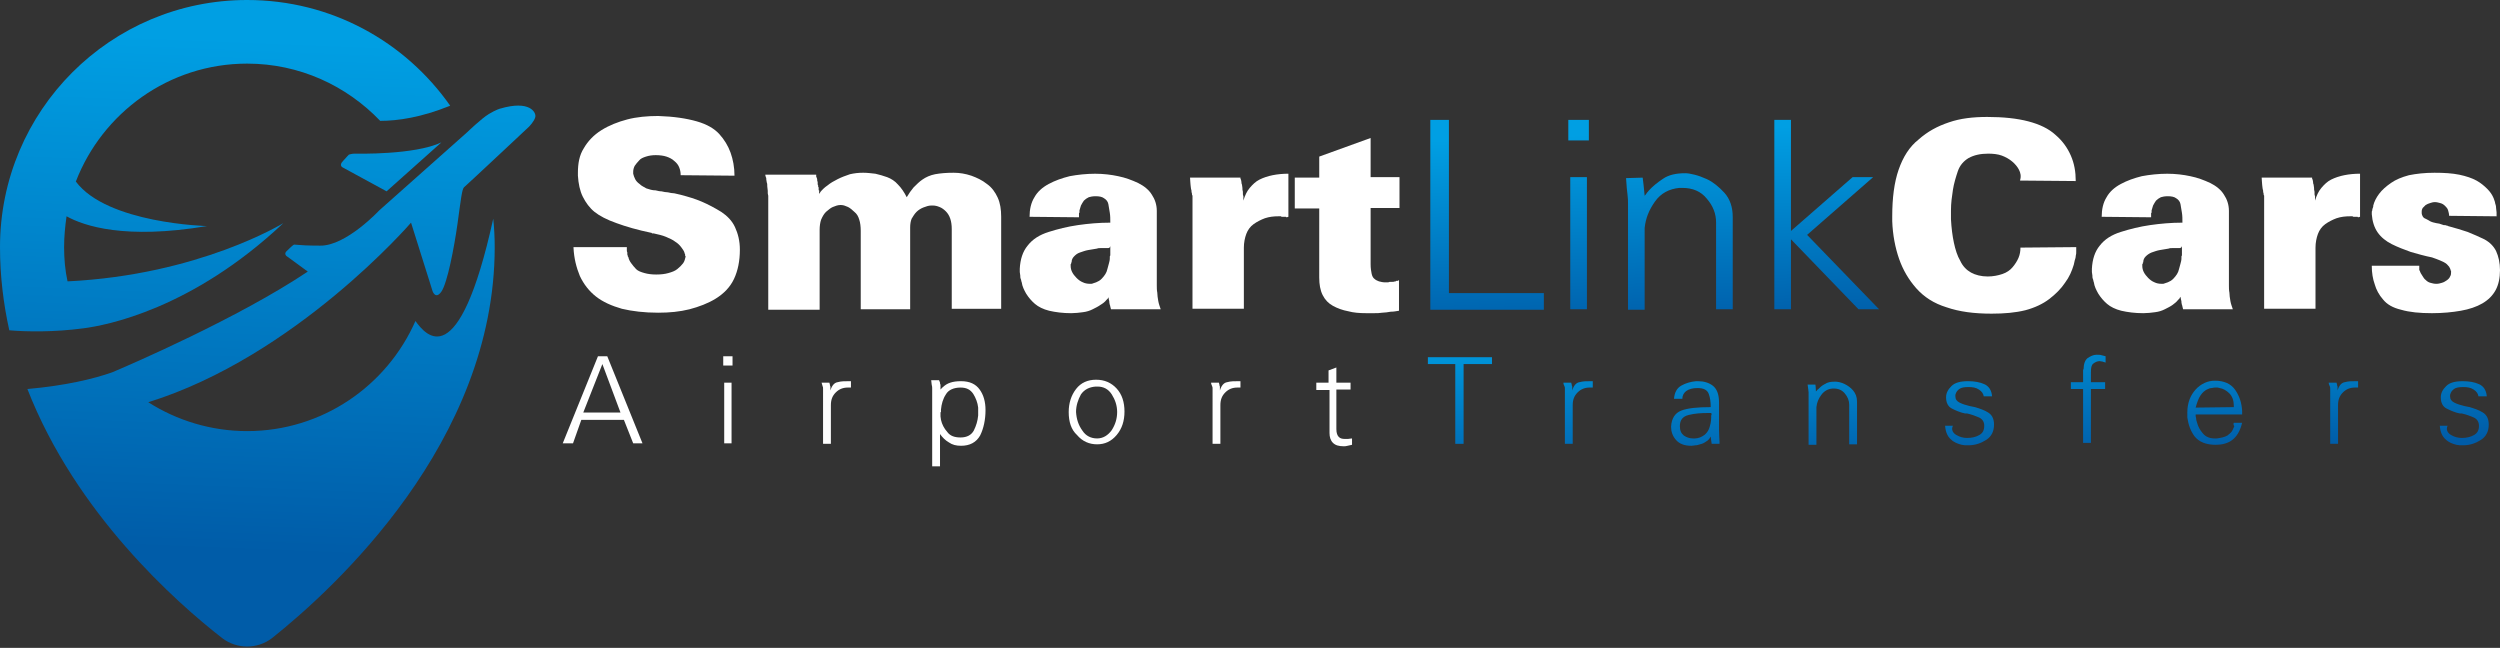
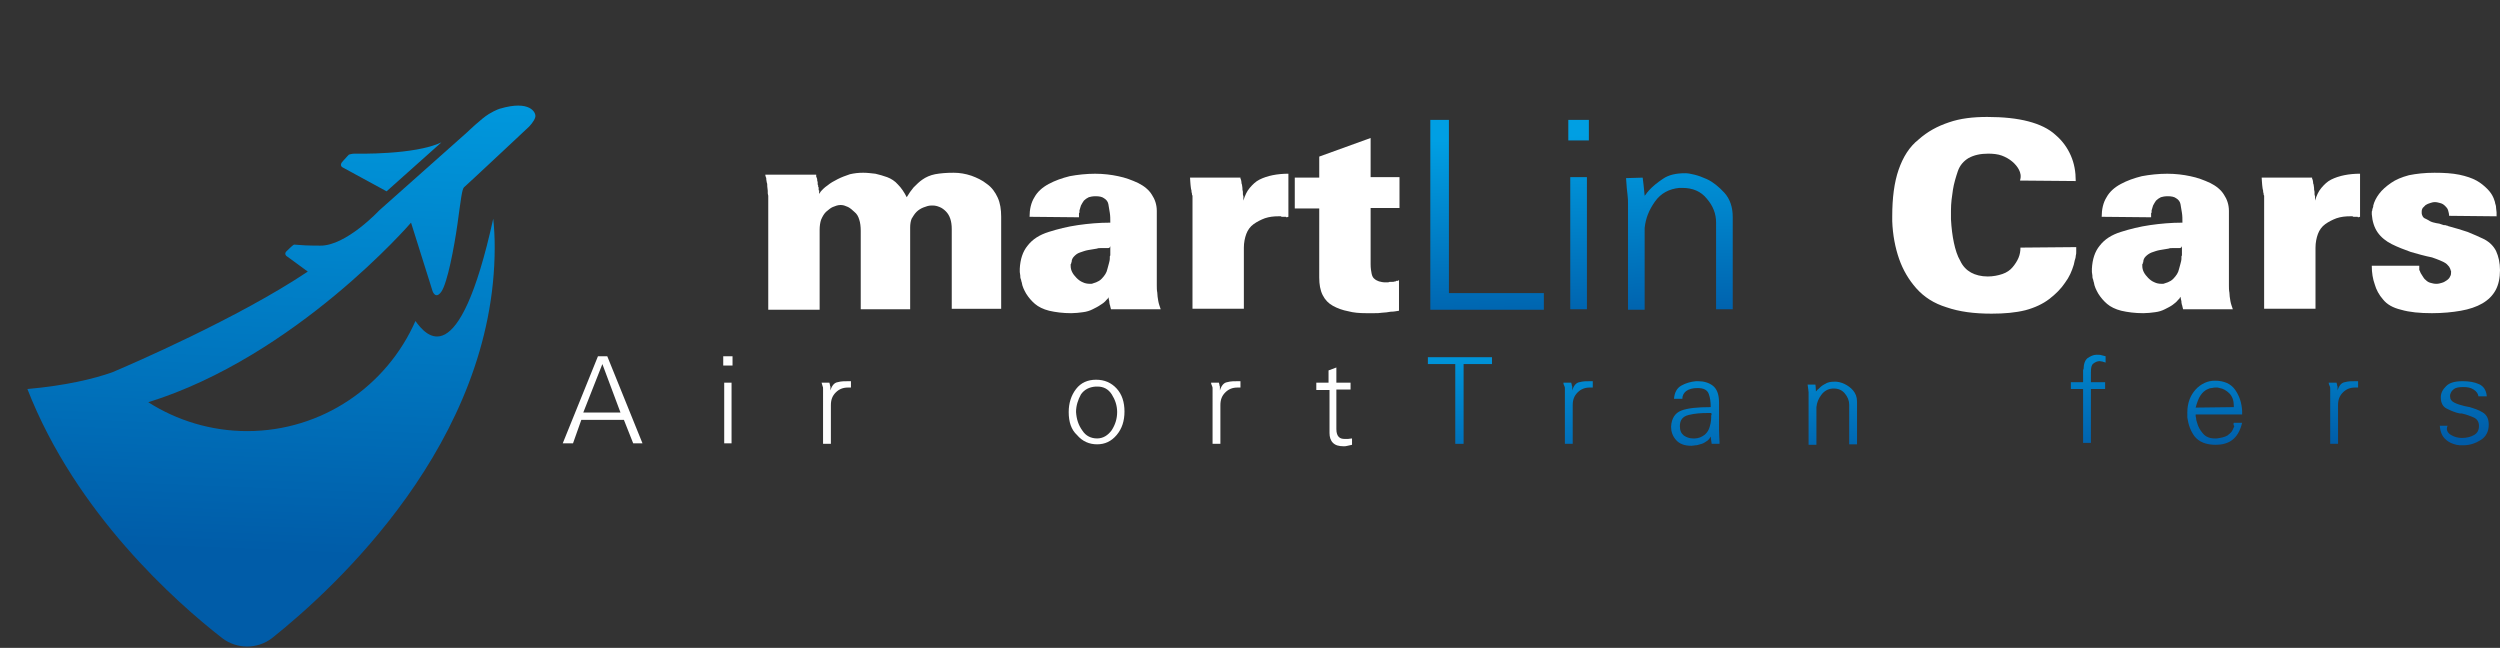
<svg xmlns="http://www.w3.org/2000/svg" version="1.1" id="Layer_1" x="0px" y="0px" viewBox="0 0 510.9 132.4" style="enable-background:new 0 0 510.9 132.4;" xml:space="preserve">
  <rect x="0" y="0" width="510.9" height="132.4" fill="#333333" stroke="none" />
  <style type="text/css">
	.st0{fill:#FFFFFF;}
	.st1{fill:url(#SVGID_1_);}
	.st2{fill:url(#SVGID_00000016069799603160931370000001136959882158292665_);}
	.st3{fill:url(#SVGID_00000070821547377120082010000006650243986804672440_);}
	.st4{fill:url(#SVGID_00000088108804434867906350000000575830907227242927_);}
	.st5{fill:url(#SVGID_00000101092460415276973210000004301177781541363899_);}
	.st6{fill:url(#SVGID_00000158739980073787627220000011096320386503803306_);}
	.st7{fill:url(#SVGID_00000109738663845998963720000008055656098036758442_);}
	.st8{fill:url(#SVGID_00000070080979448102205380000001222298686457775800_);}
	.st9{fill:url(#SVGID_00000044868789328468581670000006986116813860141503_);}
	.st10{fill:url(#SVGID_00000142143372986359426660000007447293426046536119_);}
	.st11{fill:url(#SVGID_00000070802746549578073620000012321008786595699127_);}
	.st12{fill:url(#SVGID_00000147182005968154392120000017839767251680214416_);}
	.st13{fill:url(#SVGID_00000137094962113893773020000013110260634519870338_);}
	.st14{fill:url(#SVGID_00000083079279223774983930000015638170614233098394_);}
	.st15{fill:url(#SVGID_00000005952922704784177960000005088039004011600318_);}
	.st16{fill:url(#SVGID_00000089574324005614730850000017712338169278934400_);}
</style>
  <g>
    <g>
-       <path class="st0" d="M128.1,50.6c0,0.2,0,0.3,0,0.5c0,0.2,0,0.3,0.1,0.5c0,0.1,0,0.2,0,0.2c0,0.1,0,0.2,0,0.2    c0,0.1,0.1,0.2,0.1,0.3c0,0.1,0,0.2,0.1,0.2c0.1,0.5,0.3,0.9,0.6,1.3c0.3,0.4,0.6,0.8,1,1.2c0.4,0.4,1,0.6,1.7,0.8    c0.7,0.2,1.5,0.3,2.4,0.3c1,0,1.8-0.1,2.5-0.3c0.7-0.2,1.3-0.4,1.8-0.8c0.5-0.4,0.9-0.8,1.2-1.2c0.3-0.4,0.4-0.9,0.5-1.3    c0,0,0-0.1,0-0.1c0,0,0-0.1,0-0.1c0,0-0.1,0-0.1-0.1c0,0,0-0.1,0-0.1c0,0,0-0.1,0-0.1c0,0,0-0.1,0-0.1c0,0-0.1-0.1-0.1-0.1    c0,0,0-0.1,0-0.1c-0.1-0.4-0.4-0.8-0.7-1.2c-0.3-0.4-0.7-0.8-1.2-1.1c-0.5-0.4-1.2-0.7-1.9-1c-0.7-0.3-1.6-0.5-2.5-0.7    c0,0-0.1,0-0.1,0c0,0-0.1,0-0.1,0c0,0-0.1,0-0.1,0c0,0-0.1,0-0.1-0.1c-2.9-0.6-5.3-1.3-7.2-2c-2-0.7-3.5-1.5-4.5-2.3    c-1-0.8-1.8-1.9-2.4-3.1c-0.6-1.2-0.9-2.7-1-4.3c0-0.1,0-0.1,0-0.2c0-0.1,0-0.1,0-0.1c0,0,0-0.1,0-0.1c0,0,0,0,0-0.1    c0,0,0-0.1,0-0.1c0-1.9,0.3-3.6,1.2-5c0.8-1.4,2-2.7,3.6-3.7c1.6-1,3.4-1.7,5.3-2.2c1.9-0.5,4.1-0.7,6.3-0.7    c3.2,0.1,5.8,0.5,7.9,1.1c2.1,0.6,3.6,1.5,4.6,2.6c1,1.1,1.8,2.4,2.3,3.8c0.5,1.4,0.8,3,0.8,4.7l-11-0.1c0-0.6-0.1-1.1-0.3-1.6    c-0.2-0.5-0.5-0.9-1-1.3c-0.4-0.4-1-0.7-1.6-0.9c-0.6-0.2-1.4-0.3-2.2-0.3c-0.7,0-1.4,0.1-2,0.3c-0.6,0.2-1.1,0.4-1.4,0.8    c-0.4,0.4-0.6,0.7-0.9,1.1c-0.2,0.4-0.3,0.8-0.3,1.2c0,0,0,0.1,0,0.1c0,0,0,0.1,0,0.1c0,0,0,0.1,0,0.1s0,0,0,0.1    c0.1,0.4,0.2,0.7,0.4,1.1s0.5,0.7,0.9,1c0.4,0.4,0.9,0.6,1.4,0.9c0.6,0.2,1.2,0.4,1.9,0.4c0.4,0.1,0.8,0.2,1.2,0.2    c0.4,0.1,0.9,0.2,1.3,0.2c0.4,0.1,0.9,0.2,1.3,0.2c0.4,0.1,0.9,0.2,1.3,0.3c1.5,0.4,2.9,0.8,4.3,1.4c1.4,0.6,2.7,1.3,4,2.1    c1.2,0.8,2.2,1.8,2.8,3.1c0.6,1.3,1,2.8,1,4.6c0,2.3-0.4,4.3-1.2,6c-0.8,1.7-2.1,3-3.7,4c-1.6,1-3.5,1.7-5.4,2.2    c-2,0.5-4.1,0.7-6.4,0.7c-2.8,0-5.3-0.3-7.4-0.8c-2.1-0.6-3.9-1.4-5.3-2.5c-1.4-1.1-2.5-2.5-3.3-4.2c-0.7-1.7-1.2-3.6-1.3-5.8    v-0.1H128.1z" />
      <path class="st0" d="M166.8,35.8c0,0.1,0,0.1,0,0.2c0,0.1,0,0.2,0.1,0.3c0,0.1,0.1,0.2,0.1,0.4c0,0.2,0,0.3,0.1,0.5    c0,0.1,0,0.2,0,0.3c0,0.1,0,0.3,0.1,0.4c0,0.1,0,0.1,0,0.2s0,0.1,0.1,0.2c0,0.1,0,0.1,0,0.2c0,0.1,0,0.1,0,0.2c0,0,0,0.1,0,0.1    c0,0.1,0,0.1,0.1,0.1c0,0.1,0,0.1,0,0.2c0,0,0,0.1,0,0.1c0,0.1,0,0.1,0,0.2c0,0.1,0,0.1,0,0.2l0.1-0.1l0.1-0.1v-0.1    c0.4-0.5,0.9-1,1.5-1.4c0.6-0.5,1.3-0.9,2.1-1.3c0.8-0.4,1.6-0.7,2.5-1c0.9-0.2,1.7-0.3,2.7-0.3c0.8,0,1.6,0.1,2.5,0.2    c0.8,0.2,1.6,0.4,2.4,0.7c0.8,0.3,1.6,0.8,2.2,1.5c0.7,0.7,1.3,1.6,1.8,2.6c0.4-0.7,0.9-1.4,1.4-2c0.6-0.6,1.2-1.2,1.8-1.6    c0.7-0.5,1.6-0.9,2.6-1.1c1.1-0.2,2.3-0.3,3.8-0.3c1.2,0,2.4,0.2,3.6,0.6c1.1,0.4,2.2,0.9,3.2,1.7c1,0.7,1.7,1.7,2.2,2.8    c0.5,1.1,0.7,2.4,0.7,3.9v18.8h-10.1V46.8c0-0.8-0.1-1.5-0.3-2.1c-0.2-0.6-0.5-1.1-0.9-1.5c-0.4-0.4-0.8-0.7-1.3-0.9    c-0.5-0.2-0.9-0.3-1.4-0.3c0,0-0.1,0-0.1,0c0,0,0,0-0.1,0c0,0-0.1,0-0.1,0c-0.5,0-1.1,0.2-1.6,0.4c-0.5,0.2-1,0.5-1.4,0.9    c-0.4,0.4-0.7,0.9-1,1.4c-0.2,0.5-0.3,1.1-0.3,1.8v16.7h-10.1v-16c0-0.9-0.1-1.7-0.3-2.3c-0.2-0.7-0.5-1.2-1-1.6    c-0.4-0.4-0.9-0.8-1.3-1c-0.5-0.2-0.9-0.4-1.4-0.4c0,0-0.1,0-0.1,0h-0.1c-0.5,0-1,0.2-1.5,0.4c-0.5,0.2-0.9,0.6-1.4,1    c-0.4,0.4-0.7,0.9-1,1.6c-0.2,0.6-0.3,1.3-0.3,2.1v16.3h-10.5V40.9c0-0.1,0-0.2,0-0.4c0-0.1,0-0.3,0-0.5c0-0.1-0.1-0.3-0.1-0.5    c0-0.2,0-0.3,0-0.5c0-0.3-0.1-0.6-0.1-0.9c0-0.3,0-0.6-0.1-0.8c0-0.2-0.1-0.4-0.1-0.6c0-0.2,0-0.4-0.1-0.5c0-0.1-0.1-0.3-0.1-0.4    v-0.1H166.8z" />
      <path class="st0" d="M226.9,60.1c0,0.1-0.1,0.1-0.1,0.2c0,0.1-0.1,0.1-0.1,0.2c0,0.1-0.1,0.1-0.1,0.2c-0.1,0.1-0.2,0.2-0.2,0.3    c-0.1,0.1-0.2,0.2-0.3,0.3c-0.3,0.4-0.7,0.7-1.2,1c-0.4,0.3-1,0.6-1.6,0.9c-0.6,0.3-1.2,0.5-2,0.6c-0.7,0.1-1.6,0.2-2.4,0.2    c-1.7,0-3.2-0.2-4.5-0.5c-1.2-0.3-2.2-0.8-2.9-1.4c-0.7-0.6-1.3-1.3-1.8-2.1c-0.4-0.7-0.8-1.5-0.9-2.3c-0.1-0.2-0.1-0.5-0.2-0.7    c-0.1-0.2-0.1-0.5-0.1-0.7c0-0.2-0.1-0.5-0.1-0.7c0-0.2,0-0.5,0-0.7c0.1-1.9,0.6-3.5,1.6-4.7c1-1.3,2.4-2.2,4.3-2.8    c1.9-0.6,3.9-1.1,6-1.4c2.1-0.3,4.3-0.5,6.6-0.5c0-0.7,0-1.4-0.1-2c-0.1-0.6-0.2-1.2-0.3-1.8c-0.1-0.5-0.4-0.9-0.9-1.2    c-0.4-0.3-1-0.4-1.7-0.4c-0.6,0-1.1,0.1-1.4,0.2c-0.4,0.2-0.7,0.4-1,0.7c-0.2,0.3-0.4,0.6-0.6,1c-0.1,0.3-0.2,0.7-0.3,1    c0,0,0,0.1,0,0.2c0,0.1,0,0.1,0,0.2c0,0.1-0.1,0.1-0.1,0.2c0,0.1,0,0.1,0,0.2c0,0.1,0,0.2,0,0.3c0,0.1,0,0.2,0,0.3l-10.1-0.1    c0-1.5,0.3-2.9,1-4c0.6-1.1,1.6-2,2.9-2.7c1.3-0.7,2.7-1.2,4.3-1.6c1.6-0.3,3.4-0.5,5.2-0.5c1.7,0,3.3,0.2,4.7,0.5    c1.5,0.3,2.8,0.8,4.1,1.4c1.2,0.6,2.2,1.4,2.8,2.4c0.6,0.9,1,2,1,3.3v13.8c0,0.5,0,0.9,0,1.4c0,0.5,0,1,0.1,1.5    c0,0.5,0.1,1.1,0.2,1.7c0.1,0.6,0.3,1.1,0.5,1.7h-10.1c0,0-0.1,0-0.1-0.1c0,0,0-0.1,0-0.1c0-0.1-0.1-0.2-0.1-0.3    c0-0.1,0-0.2-0.1-0.4c0-0.1-0.1-0.3-0.1-0.5c0-0.2,0-0.3-0.1-0.6c0-0.2-0.1-0.4-0.1-0.7c0-0.2,0-0.5,0-0.7v-0.1    C227,59.9,226.9,60,226.9,60.1z M226.3,50.7c-0.2,0-0.5,0-0.7,0c-0.2,0-0.5,0-0.7,0c-0.2,0-0.5,0-0.7,0.1    c-0.6,0.1-1.2,0.2-1.8,0.3c-0.6,0.1-1.1,0.3-1.7,0.5s-0.9,0.5-1.2,0.8c-0.3,0.3-0.5,0.7-0.5,1.1c0,0,0,0.1,0,0.1    c0,0-0.1,0.1-0.1,0.1c0,0,0,0.1,0,0.1c0,0,0,0,0,0.1c0,0-0.1,0.1-0.1,0.1c0,0,0,0.1,0,0.1c0,0,0,0.1,0,0.1s0,0,0,0.1    c0,0.5,0.1,0.9,0.3,1.3c0.2,0.4,0.5,0.8,0.9,1.2c0.4,0.4,0.8,0.7,1.3,0.9c0.4,0.2,0.9,0.3,1.4,0.3c0.1,0,0.2,0,0.3,0    s0.2,0,0.4-0.1c0.1,0,0.2-0.1,0.3-0.1c0.1,0,0.2-0.1,0.3-0.1c0.2-0.1,0.4-0.2,0.6-0.3c0.2-0.1,0.4-0.3,0.6-0.5    c0.3-0.3,0.5-0.6,0.7-0.9c0.2-0.3,0.3-0.6,0.4-1c0.1-0.4,0.2-0.7,0.3-1.1c0.1-0.4,0.2-0.7,0.2-1.1c0-0.1,0-0.2,0-0.3    c0-0.1,0-0.2,0.1-0.3c0-0.1,0-0.2,0-0.3c0-0.1,0-0.2,0-0.3c0-0.2,0-0.4,0-0.6c0-0.2,0-0.4,0-0.6v-0.1    C226.8,50.7,226.6,50.7,226.3,50.7z" />
      <path class="st0" d="M253.5,36.2c0,0.1,0,0.1,0,0.2c0,0.1,0,0.2,0.1,0.3c0,0.1,0.1,0.3,0.1,0.5c0,0.2,0,0.3,0.1,0.5    c0,0.2,0.1,0.4,0.1,0.7c0,0.2,0,0.5,0.1,0.8c0,0.1,0,0.3,0,0.4s0,0.3,0.1,0.5c0,0.1,0,0.3,0,0.4c0,0.1,0,0.3,0,0.5    c0.3-1,0.7-1.9,1.3-2.6c0.6-0.7,1.2-1.3,2-1.7c0.8-0.4,1.7-0.7,2.7-0.9c1-0.2,2.1-0.3,3.2-0.3v8.8c-0.1,0-0.2,0.1-0.3,0.1    c-0.1,0-0.2,0-0.2-0.1c-0.1,0-0.2,0-0.3,0c-0.1,0-0.2,0-0.2,0c-0.1,0-0.2,0-0.3,0c-0.1,0-0.2,0-0.2-0.1c-0.1,0-0.2,0-0.3,0    c-0.1,0-0.2,0-0.2,0c-1,0-1.9,0.1-2.8,0.4c-0.8,0.3-1.6,0.7-2.3,1.2c-0.7,0.5-1.2,1.2-1.5,2c-0.3,0.8-0.5,1.8-0.5,2.8v12.5h-10.5    V42.6c0-0.5,0-0.9,0-1.2s0-0.6,0-0.9c0-0.1,0-0.2,0-0.3c0-0.1,0-0.2,0-0.2c0-0.1-0.1-0.1-0.1-0.2c0-0.1,0-0.1,0-0.2    c0-0.1-0.1-0.2-0.1-0.4c0-0.2,0-0.3-0.1-0.6c0-0.2-0.1-0.5-0.1-0.8c0-0.4-0.1-0.8-0.1-1.4v-0.1H253.5z" />
      <path class="st0" d="M280.1,28.2v8h5.9v6.3h-5.9V54c0,0.8,0.1,1.4,0.2,1.9c0.1,0.5,0.3,0.9,0.6,1.1c0.2,0.2,0.6,0.4,0.9,0.5    c0.4,0.1,0.8,0.2,1.2,0.2c0.2,0,0.3,0,0.5,0c0.2,0,0.3,0,0.5-0.1c0.2,0,0.4,0,0.5,0c0.2,0,0.4,0,0.6-0.1c0,0,0.1,0,0.1,0    c0,0,0.1,0,0.1-0.1c0,0,0.1,0,0.1,0c0,0,0.1,0,0.1,0c0,0,0.1,0,0.1,0c0,0,0.1,0,0.1-0.1c0,0,0.1,0,0.1,0c0,0,0.1,0,0.1,0v6.2    c-0.6,0.1-1.1,0.2-1.7,0.2c-0.6,0.1-1.2,0.2-1.7,0.2c-0.6,0.1-1.1,0.1-1.7,0.1c-0.6,0-1.1,0-1.6,0c-1.4,0-2.6-0.1-3.7-0.4    c-1.1-0.2-2.2-0.6-3.1-1.1c-0.9-0.5-1.6-1.2-2.1-2.2c-0.5-1-0.7-2.2-0.7-3.6V42.6h-5v-6.3h5V32L280.1,28.2z" />
      <linearGradient id="SVGID_1_" gradientUnits="userSpaceOnUse" x1="302.562" y1="28.342" x2="304.163" y2="69.171">
        <stop offset="0" style="stop-color:#009FE3" />
        <stop offset="1" style="stop-color:#005CA8" />
      </linearGradient>
      <path class="st1" d="M296.1,24.5v35.4h19.4v3.4h-23.2V24.5H296.1z" />
      <linearGradient id="SVGID_00000100356540766453138820000004501595032282836131_" gradientUnits="userSpaceOnUse" x1="322.186" y1="27.573" x2="323.787" y2="68.401">
        <stop offset="0" style="stop-color:#009FE3" />
        <stop offset="1" style="stop-color:#005CA8" />
      </linearGradient>
      <path style="fill:url(#SVGID_00000100356540766453138820000004501595032282836131_);" d="M324.7,24.5v4.2h-4.2v-4.2H324.7z     M324.3,36.2v27h-3.4v-27H324.3z" />
      <linearGradient id="SVGID_00000098199984434462420190000017490039630770653071_" gradientUnits="userSpaceOnUse" x1="342.362" y1="26.781" x2="343.963" y2="67.61">
        <stop offset="0" style="stop-color:#009FE3" />
        <stop offset="1" style="stop-color:#005CA8" />
      </linearGradient>
      <path style="fill:url(#SVGID_00000098199984434462420190000017490039630770653071_);" d="M336.1,40c0.1-0.1,0.3-0.3,0.4-0.5    c0.1-0.2,0.3-0.3,0.4-0.5c0.8-0.9,1.8-1.7,3-2.5c1.2-0.8,2.7-1.1,4.5-1.1c0.5,0,1.1,0.1,1.9,0.3c0.8,0.2,1.6,0.5,2.5,0.9    c1.3,0.6,2.5,1.6,3.6,2.8c1.1,1.2,1.7,2.9,1.7,4.9v18.9h-3.4V45.5c0-1.8-0.6-3.4-1.9-4.9c-1.2-1.5-2.9-2.2-5-2.2    c-0.1,0-0.2,0-0.3,0c-0.1,0-0.2,0-0.3,0c-2.1,0.2-3.8,1.1-5,2.8c-1.2,1.7-1.9,3.4-2.1,5.4c0,0.2,0,0.4,0,0.6c0,0.2,0,0.4,0,0.6    v15.5h-3.4V42.6c0-0.2,0-0.3,0-0.5s0-0.3,0-0.5c0-0.5,0-1.1-0.1-1.8c-0.1-0.7-0.2-1.8-0.3-3.4l3.4-0.1    C335.8,37.3,336,38.6,336.1,40L336.1,40z" />
      <linearGradient id="SVGID_00000183937894248541994470000010060989127200010653_" gradientUnits="userSpaceOnUse" x1="371.841" y1="25.625" x2="373.442" y2="66.454">
        <stop offset="0" style="stop-color:#009FE3" />
        <stop offset="1" style="stop-color:#005CA8" />
      </linearGradient>
-       <path style="fill:url(#SVGID_00000183937894248541994470000010060989127200010653_);" d="M366,24.5v22.7l12.6-11h4.2l-13.5,11.8    L384,63.2h-4.2L366,48.9v14.3h-3.4V24.5H366z" />
      <path class="st0" d="M412.6,34.7c-0.3-0.6-0.8-1.2-1.4-1.7c-0.6-0.5-1.3-0.9-2.1-1.2c-0.8-0.3-1.8-0.4-2.8-0.4    c-1.6,0-2.9,0.3-4,0.9c-1,0.6-1.8,1.5-2.2,2.7s-0.8,2.5-1,3.8c-0.2,1.3-0.4,2.7-0.4,4.2c0,0.1,0,0.1,0,0.2c0,0.1,0,0.1,0,0.2    c0,0.1,0,0.2,0,0.3c0,0.1,0,0.1,0,0.2c0,0.1,0,0.1,0,0.2c0,0.1,0,0.1,0,0.2c0,0.1,0,0.2,0,0.3c0,0.1,0,0.1,0,0.2    c0.1,1.8,0.3,3.4,0.6,4.8s0.7,2.7,1.3,3.7c0.5,1.1,1.3,1.9,2.2,2.4c0.9,0.5,2.1,0.8,3.4,0.8c1.1,0,2.1-0.2,3-0.5    c0.9-0.3,1.6-0.8,2.1-1.4c0.5-0.6,0.9-1.2,1.2-1.9c0.3-0.7,0.4-1.4,0.4-2.1l11.4-0.1c0,0.3,0,0.6,0,0.9c0,0.3,0,0.6-0.1,0.9    c0,0.3-0.1,0.6-0.2,0.9c-0.1,0.3-0.1,0.6-0.2,0.9c-0.4,1.3-0.9,2.5-1.8,3.7c-0.8,1.2-1.9,2.3-3.2,3.3c-1.3,1-3,1.8-4.9,2.3    c-2,0.5-4.3,0.7-6.9,0.7c-3.6,0-6.6-0.4-9.2-1.3c-2.6-0.8-4.6-2.1-6.2-3.9c-1.5-1.7-2.7-3.7-3.5-6c-0.8-2.3-1.3-4.9-1.4-7.7    c0-0.1,0-0.2,0-0.2c0-0.1,0-0.2,0-0.3c0-0.1,0-0.2,0-0.3c0-0.1,0-0.2,0-0.2c0-3.7,0.4-6.9,1.3-9.5c0.9-2.6,2.2-4.7,4.1-6.2    c1.8-1.6,3.8-2.7,6.2-3.5c2.3-0.8,4.9-1.1,7.8-1.1c3.3,0,6.1,0.3,8.4,0.9c2.3,0.6,4.2,1.5,5.6,2.8c1.4,1.2,2.4,2.6,3.1,4.2    c0.7,1.6,1,3.3,1,5.2l-11.4-0.1C413.1,36,412.9,35.3,412.6,34.7z" />
      <path class="st0" d="M445.9,60.1c0,0.1-0.1,0.1-0.1,0.2c0,0.1-0.1,0.1-0.1,0.2c0,0.1-0.1,0.1-0.1,0.2c-0.1,0.1-0.2,0.2-0.2,0.3    c-0.1,0.1-0.2,0.2-0.3,0.3c-0.3,0.4-0.7,0.7-1.1,1c-0.4,0.3-1,0.6-1.6,0.9c-0.6,0.3-1.2,0.5-2,0.6c-0.7,0.1-1.6,0.2-2.4,0.2    c-1.7,0-3.2-0.2-4.5-0.5c-1.2-0.3-2.2-0.8-2.9-1.4c-0.7-0.6-1.3-1.3-1.8-2.1c-0.4-0.7-0.8-1.5-0.9-2.3c-0.1-0.2-0.1-0.5-0.2-0.7    c-0.1-0.2-0.1-0.5-0.1-0.7c0-0.2-0.1-0.5-0.1-0.7c0-0.2,0-0.5,0-0.7c0.1-1.9,0.6-3.5,1.6-4.7c1-1.3,2.4-2.2,4.3-2.8    c1.9-0.6,3.9-1.1,6-1.4c2.1-0.3,4.3-0.5,6.6-0.5c0-0.7,0-1.4-0.1-2c-0.1-0.6-0.2-1.2-0.3-1.8c-0.1-0.5-0.4-0.9-0.9-1.2    c-0.4-0.3-1-0.4-1.7-0.4c-0.6,0-1.1,0.1-1.4,0.2c-0.4,0.2-0.7,0.4-1,0.7c-0.2,0.3-0.4,0.6-0.6,1c-0.1,0.3-0.2,0.7-0.3,1    c0,0,0,0.1,0,0.2c0,0.1,0,0.1,0,0.2c0,0.1-0.1,0.1-0.1,0.2c0,0.1,0,0.1,0,0.2c0,0.1,0,0.2,0,0.3c0,0.1,0,0.2,0,0.3l-10.1-0.1    c0-1.5,0.3-2.9,1-4c0.6-1.1,1.6-2,2.9-2.7c1.3-0.7,2.7-1.2,4.3-1.6c1.6-0.3,3.4-0.5,5.2-0.5c1.7,0,3.3,0.2,4.7,0.5    c1.5,0.3,2.8,0.8,4.1,1.4c1.2,0.6,2.2,1.4,2.8,2.4c0.6,0.9,1,2,1,3.3v13.8c0,0.5,0,0.9,0,1.4c0,0.5,0,1,0.1,1.5    c0,0.5,0.1,1.1,0.2,1.7c0.1,0.6,0.3,1.1,0.5,1.7h-10.1c0,0-0.1,0-0.1-0.1c0,0,0-0.1,0-0.1c0-0.1-0.1-0.2-0.1-0.3    c0-0.1,0-0.2-0.1-0.4c0-0.1-0.1-0.3-0.1-0.5c0-0.2,0-0.3-0.1-0.6c0-0.2-0.1-0.4-0.1-0.7c0-0.2,0-0.5,0-0.7v-0.1    C445.9,59.9,445.9,60,445.9,60.1z M445.3,50.7c-0.2,0-0.5,0-0.7,0c-0.2,0-0.5,0-0.7,0c-0.2,0-0.5,0-0.7,0.1    c-0.6,0.1-1.2,0.2-1.8,0.3c-0.6,0.1-1.1,0.3-1.7,0.5c-0.5,0.2-0.9,0.5-1.2,0.8c-0.3,0.3-0.5,0.7-0.5,1.1c0,0,0,0.1,0,0.1    c0,0-0.1,0.1-0.1,0.1c0,0,0,0.1,0,0.1c0,0,0,0,0,0.1c0,0-0.1,0.1-0.1,0.1c0,0,0,0.1,0,0.1c0,0,0,0.1,0,0.1s0,0,0,0.1    c0,0.5,0.1,0.9,0.3,1.3c0.2,0.4,0.5,0.8,0.9,1.2c0.4,0.4,0.8,0.7,1.3,0.9c0.4,0.2,0.9,0.3,1.4,0.3c0.1,0,0.2,0,0.3,0    c0.1,0,0.2,0,0.4-0.1c0.1,0,0.2-0.1,0.3-0.1c0.1,0,0.2-0.1,0.3-0.1c0.2-0.1,0.4-0.2,0.6-0.3c0.2-0.1,0.4-0.3,0.6-0.5    c0.3-0.3,0.5-0.6,0.7-0.9c0.2-0.3,0.3-0.6,0.4-1c0.1-0.4,0.2-0.7,0.3-1.1c0.1-0.4,0.2-0.7,0.2-1.1c0-0.1,0-0.2,0-0.3    c0-0.1,0-0.2,0.1-0.3c0-0.1,0-0.2,0-0.3c0-0.1,0-0.2,0-0.3c0-0.2,0-0.4,0-0.6c0-0.2,0-0.4,0-0.6v-0.1    C445.8,50.7,445.5,50.7,445.3,50.7z" />
      <path class="st0" d="M472.5,36.2c0,0.1,0,0.1,0,0.2c0,0.1,0,0.2,0.1,0.3c0,0.1,0.1,0.3,0.1,0.5c0,0.2,0,0.3,0.1,0.5    c0,0.2,0.1,0.4,0.1,0.7c0,0.2,0,0.5,0.1,0.8c0,0.1,0,0.3,0,0.4s0,0.3,0.1,0.5c0,0.1,0,0.3,0,0.4c0,0.1,0,0.3,0,0.5    c0.3-1,0.7-1.9,1.3-2.6c0.6-0.7,1.2-1.3,2-1.7c0.8-0.4,1.7-0.7,2.7-0.9c1-0.2,2.1-0.3,3.2-0.3v8.8c-0.1,0-0.2,0.1-0.3,0.1    c-0.1,0-0.2,0-0.2-0.1c-0.1,0-0.2,0-0.3,0c-0.1,0-0.2,0-0.2,0c-0.1,0-0.2,0-0.3,0c-0.1,0-0.2,0-0.2-0.1c-0.1,0-0.2,0-0.3,0    c-0.1,0-0.2,0-0.2,0c-1,0-1.9,0.1-2.8,0.4c-0.8,0.3-1.6,0.7-2.3,1.2c-0.7,0.5-1.2,1.2-1.5,2c-0.3,0.8-0.5,1.8-0.5,2.8v12.5h-10.5    V42.6c0-0.5,0-0.9,0-1.2s0-0.6,0-0.9c0-0.1,0-0.2,0-0.3c0-0.1,0-0.2,0-0.2c0-0.1-0.1-0.1-0.1-0.2c0-0.1,0-0.1,0-0.2    c0-0.1-0.1-0.2-0.1-0.4c0-0.2,0-0.3-0.1-0.6c0-0.2-0.1-0.5-0.1-0.8c0-0.4-0.1-0.8-0.1-1.4v-0.1H472.5z" />
      <path class="st0" d="M494.4,54.4c0,0.1,0,0.3,0,0.3c0,0.1,0,0.2,0,0.2c0,0.1,0,0.2,0,0.2c0,0.1,0,0.2,0.1,0.2    c0.1,0.4,0.3,0.7,0.5,1c0.2,0.3,0.4,0.7,0.7,0.9c0.3,0.3,0.6,0.5,1,0.6c0.4,0.1,0.7,0.2,1.2,0.2c0.4,0,0.8-0.1,1.1-0.2    c0.4-0.1,0.7-0.3,1-0.5c0.3-0.2,0.6-0.5,0.7-0.8c0.2-0.3,0.2-0.6,0.2-0.9c0,0,0-0.1,0-0.1c0,0,0-0.1,0-0.1c0,0,0-0.1,0-0.1    c0,0-0.1,0-0.1,0s0,0,0-0.1c0-0.2-0.2-0.5-0.3-0.7c-0.2-0.2-0.4-0.5-0.7-0.7c-0.3-0.2-0.7-0.4-1.2-0.6c-0.5-0.2-1-0.4-1.6-0.6    c-1.5-0.3-2.9-0.7-4.3-1.1c-1.4-0.5-2.7-1-3.9-1.6c-1.2-0.6-2.2-1.4-2.9-2.4c-0.7-1-1.1-2.3-1.2-3.7c0-0.1,0-0.3,0-0.4    c0-0.1,0-0.3,0.1-0.4c0-0.2,0-0.3,0.1-0.5c0.1-0.2,0.1-0.3,0.1-0.5c0.2-0.8,0.6-1.6,1.2-2.4c0.6-0.8,1.4-1.5,2.4-2.2    c1-0.7,2.2-1.2,3.7-1.6c1.5-0.3,3.2-0.5,5.2-0.5c2,0,3.6,0.1,5.1,0.4c1.4,0.3,2.6,0.7,3.5,1.2c0.9,0.5,1.6,1.1,2.2,1.7    c0.6,0.6,1,1.2,1.3,1.9c0.1,0.4,0.3,0.7,0.3,1c0.1,0.3,0.2,0.6,0.2,1c0,0.3,0.1,0.6,0.1,0.9c0,0.3,0,0.5,0,0.8l-9.7-0.1    c0-0.4-0.1-0.7-0.2-1.1c-0.1-0.4-0.4-0.7-0.6-0.9c-0.3-0.3-0.6-0.5-1-0.6c-0.4-0.1-0.7-0.2-1.1-0.2c-0.4,0-0.7,0.1-1,0.2    c-0.3,0.1-0.6,0.2-0.9,0.4c-0.2,0.2-0.4,0.4-0.6,0.6c-0.1,0.2-0.2,0.4-0.2,0.7c0,0,0,0.1,0,0.1c0,0,0,0,0,0.1c0,0,0,0.1,0,0.2    c0,0.2,0.1,0.4,0.2,0.6c0.1,0.2,0.3,0.4,0.6,0.5c0.2,0.1,0.6,0.3,0.9,0.5c0.4,0.2,0.8,0.3,1.3,0.4c0.2,0,0.4,0.1,0.6,0.1    c0.2,0.1,0.4,0.1,0.6,0.2c0.1,0,0.2,0.1,0.3,0.1c0.1,0,0.2,0,0.3,0c0.1,0,0.2,0.1,0.3,0.1c0.1,0,0.2,0,0.3,0.1    c1.5,0.4,2.8,0.8,4,1.2c1.2,0.5,2.4,1,3.4,1.5c1.1,0.6,1.9,1.4,2.4,2.4c0.5,1.1,0.8,2.4,0.8,3.9c0,1.6-0.3,3-0.9,4.1    c-0.6,1.1-1.5,2-2.7,2.7c-1.2,0.7-2.7,1.2-4.4,1.5c-1.7,0.3-3.7,0.5-5.9,0.5c-2.5,0-4.6-0.2-6.3-0.7c-1.7-0.4-2.9-1.1-3.7-2.1    c-0.8-0.9-1.4-2-1.7-3.1c-0.4-1.1-0.6-2.4-0.6-3.7v-0.1H494.4z" />
    </g>
    <g>
      <path class="st0" d="M124.1,72.8l7.2,17.8h-1.9l-1.9-4.8h-8.7l-1.7,4.8H115l7.2-17.8H124.1z M123.1,74.4l-3.9,9.9h7.6L123.1,74.4z    " />
      <path class="st0" d="M149.7,72.8v1.9h-1.9v-1.9H149.7z M149.5,78.2v12.4H148V78.2H149.5z" />
      <path class="st0" d="M167.9,78.2h1.6c0,0.2,0.1,0.3,0.1,0.4c0,0.1,0,0.2,0.1,0.4c0,0.1,0,0.3,0,0.4c0,0.1,0,0.3,0,0.4    c0.3-1,0.8-1.6,1.5-1.7c0.7-0.2,1.4-0.2,2.3-0.2c0.1,0,0.1,0,0.2,0c0.1,0,0.2,0,0.2,0v1.3c-0.1,0-0.2,0-0.3,0c-0.1,0-0.2,0-0.3,0    c-1,0-1.8,0.3-2.5,1c-0.7,0.7-1,1.5-1,2.6v7.9h-1.6V80.4c0-0.2,0-0.4,0-0.5c0-0.2,0-0.3,0-0.5c0-0.2,0-0.3-0.1-0.5    C168,78.6,168,78.5,167.9,78.2L167.9,78.2z" />
-       <path class="st0" d="M192.1,78.2c0,0.1,0,0.3,0.1,0.4c0,0.3,0,0.6,0,1c0.1-0.1,0.2-0.2,0.2-0.2c0.1-0.1,0.1-0.2,0.2-0.2    c0.5-0.5,1-0.8,1.6-1c0.6-0.2,1.3-0.3,2.2-0.3c1.8,0,3,0.6,3.8,1.7c0.8,1.1,1.2,2.5,1.2,4.2c0,2-0.4,3.8-1.1,5.2    c-0.8,1.4-2.1,2.1-3.9,2.1c-1,0-1.8-0.2-2.5-0.7c-0.7-0.4-1.3-1-1.8-1.7v6.6h-1.6V81.1c0-0.3,0-0.6,0-0.9c0-0.3,0-0.5,0-0.8    c0-0.2,0-0.5-0.1-0.8c0-0.3-0.1-0.6-0.1-0.9l1.6,0C192,78,192.1,78.1,192.1,78.2z M192.2,84.4c0,0.2,0,0.5,0,0.7    c0,0.2,0.1,0.5,0.1,0.7c0.2,0.9,0.6,1.7,1.3,2.5c0.6,0.8,1.5,1.1,2.7,1.1c1.3,0,2.2-0.5,2.7-1.4c0.5-1,0.8-2,0.9-3.1    c0-0.1,0-0.3,0-0.4c0-0.1,0-0.3,0-0.4s0-0.3,0-0.4s0-0.3,0-0.4c-0.1-1-0.5-2-1-2.8c-0.6-0.9-1.4-1.3-2.6-1.3c-1.4,0-2.5,0.5-3,1.4    c-0.6,0.9-0.9,2-1,3.1c0,0.1,0,0.3,0,0.5C192.2,84.2,192.2,84.3,192.2,84.4L192.2,84.4z" />
      <path class="st0" d="M218.4,84.2c0-1.8,0.5-3.4,1.5-4.7c1-1.3,2.4-1.9,4.1-1.9c1.7,0,3.1,0.6,4.2,1.8c1.1,1.2,1.6,2.8,1.6,4.7    s-0.5,3.5-1.6,4.8c-1.1,1.3-2.4,1.9-4,1.9c-1.6,0-3-0.6-4.1-1.9C218.9,87.8,218.4,86.2,218.4,84.2L218.4,84.2z M219.9,84.2    c0.1,1.5,0.5,2.7,1.3,3.8c0.7,1.1,1.8,1.6,3,1.6c1.2,0,2.2-0.6,3-1.7c0.7-1.1,1.1-2.3,1.1-3.7c0,0,0,0,0,0s0,0,0,0    c0-1.3-0.4-2.5-1.1-3.6c-0.7-1.1-1.7-1.6-2.9-1.6c0,0,0,0-0.1,0c0,0,0,0-0.1,0c0,0-0.1,0-0.1,0c0,0,0,0-0.1,0    c-1.3,0.1-2.3,0.6-3,1.6C220.3,81.7,219.9,82.9,219.9,84.2L219.9,84.2z" />
      <path class="st0" d="M247.5,78.2h1.6c0,0.2,0.1,0.3,0.1,0.4c0,0.1,0,0.2,0.1,0.4c0,0.1,0,0.3,0,0.4c0,0.1,0,0.3,0,0.4    c0.3-1,0.8-1.6,1.5-1.7c0.7-0.2,1.4-0.2,2.3-0.2c0.1,0,0.1,0,0.2,0c0.1,0,0.2,0,0.2,0v1.3c-0.1,0-0.2,0-0.3,0c-0.1,0-0.2,0-0.3,0    c-1,0-1.8,0.3-2.5,1c-0.7,0.7-1,1.5-1,2.6v7.9h-1.6V80.4c0-0.2,0-0.4,0-0.5c0-0.2,0-0.3,0-0.5c0-0.2,0-0.3-0.1-0.5    C247.6,78.6,247.5,78.5,247.5,78.2L247.5,78.2z" />
      <path class="st0" d="M269,78.2h2.5v-2.5l1.6-0.6v3.1h2.9v1.4h-2.9v8.1c0,0.8,0.2,1.3,0.5,1.6c0.3,0.3,0.7,0.4,1.2,0.4    c0.2,0,0.5,0,0.7,0c0.2,0,0.5-0.1,0.8-0.1v1.3c-0.3,0.1-0.6,0.1-0.9,0.2s-0.6,0.1-0.8,0.1c-1,0-1.7-0.2-2.2-0.7    c-0.5-0.5-0.7-1.2-0.7-2v-8.8H269V78.2z" />
      <linearGradient id="SVGID_00000160172940470386650270000003750279736139161491_" gradientUnits="userSpaceOnUse" x1="297.979" y1="67.475" x2="299.95" y2="101.556">
        <stop offset="0" style="stop-color:#009FE3" />
        <stop offset="1" style="stop-color:#005CA8" />
      </linearGradient>
      <path style="fill:url(#SVGID_00000160172940470386650270000003750279736139161491_);" d="M304.9,73v1.4h-5.8v16.3h-1.7V74.4h-5.6    V73H304.9z" />
      <linearGradient id="SVGID_00000137833021940777324520000012595880535837643708_" gradientUnits="userSpaceOnUse" x1="321.536" y1="66.112" x2="323.507" y2="100.193">
        <stop offset="0" style="stop-color:#009FE3" />
        <stop offset="1" style="stop-color:#005CA8" />
      </linearGradient>
      <path style="fill:url(#SVGID_00000137833021940777324520000012595880535837643708_);" d="M319.5,78.2h1.6c0,0.2,0.1,0.3,0.1,0.4    c0,0.1,0,0.2,0.1,0.4c0,0.1,0,0.3,0,0.4c0,0.1,0,0.3,0,0.4c0.3-1,0.8-1.6,1.5-1.7c0.7-0.2,1.4-0.2,2.3-0.2c0.1,0,0.1,0,0.2,0    c0.1,0,0.2,0,0.2,0v1.3c-0.1,0-0.2,0-0.3,0c-0.1,0-0.2,0-0.3,0c-1,0-1.8,0.3-2.5,1c-0.7,0.7-1,1.5-1,2.6v7.9h-1.6V80.4    c0-0.2,0-0.4,0-0.5c0-0.2,0-0.3,0-0.5c0-0.2,0-0.3-0.1-0.5S319.5,78.5,319.5,78.2L319.5,78.2z" />
      <linearGradient id="SVGID_00000077322947546304972070000007773879729149959354_" gradientUnits="userSpaceOnUse" x1="345.302" y1="64.738" x2="347.274" y2="98.818">
        <stop offset="0" style="stop-color:#009FE3" />
        <stop offset="1" style="stop-color:#005CA8" />
      </linearGradient>
      <path style="fill:url(#SVGID_00000077322947546304972070000007773879729149959354_);" d="M343.6,78.8c0.9-0.5,1.9-0.8,3-0.9    c0.1,0,0.1,0,0.2,0c0.1,0,0.2,0,0.2,0c1.2,0,2.2,0.3,3,0.9c0.8,0.6,1.3,1.7,1.3,3.4c0,2.9,0,4.8,0,5.8c0,1,0.1,1.8,0.1,2.3    c0,0.1,0,0.1,0,0.2c0,0.1,0,0.1,0,0.2h-1.6c0,0,0,0,0,0c-0.1-0.4-0.1-0.9-0.2-1.5c-0.2,0.4-0.5,0.8-0.9,1    c-0.4,0.3-0.8,0.5-1.3,0.6c-0.3,0.1-0.6,0.2-0.9,0.2c-0.3,0-0.5,0.1-0.8,0.1c-1.5,0-2.5-0.4-3.2-1.2s-1-1.7-1-2.7    c0.1-1.7,0.8-2.8,2.1-3.3c1.3-0.5,3.3-0.7,6-0.7c0-1-0.1-1.9-0.4-2.7c-0.3-0.8-1-1.2-2.3-1.2c-1,0-1.7,0.2-2.3,0.6    c-0.5,0.4-0.8,0.9-0.8,1.6l-1.7,0C342.2,80.2,342.7,79.3,343.6,78.8z M349.7,84.4c-0.1,0-0.2,0-0.3,0c-0.1,0-0.2,0-0.3,0    c-1.5,0-2.8,0.1-4,0.4c-1.2,0.3-1.8,1-1.8,2.3c0,0.9,0.3,1.5,0.8,1.9c0.6,0.4,1.2,0.6,1.9,0.6c0.1,0,0.2,0,0.2,0    c0.1,0,0.1,0,0.2,0c0.3,0,0.7-0.1,1-0.2c0.3-0.1,0.6-0.3,0.9-0.5c0.4-0.3,0.8-0.8,1-1.4c0.2-0.6,0.4-1.3,0.4-2.2    c0-0.1,0-0.3,0-0.4C349.8,84.8,349.8,84.6,349.7,84.4L349.7,84.4z" />
      <linearGradient id="SVGID_00000105425564018356690890000008676697221426417288_" gradientUnits="userSpaceOnUse" x1="373.151" y1="63.127" x2="375.122" y2="97.207">
        <stop offset="0" style="stop-color:#009FE3" />
        <stop offset="1" style="stop-color:#005CA8" />
      </linearGradient>
      <path style="fill:url(#SVGID_00000105425564018356690890000008676697221426417288_);" d="M371.1,80c0.1-0.1,0.1-0.1,0.2-0.2    c0.1-0.1,0.1-0.2,0.2-0.2c0.4-0.4,0.8-0.8,1.4-1.1c0.6-0.4,1.2-0.5,2.1-0.5c0.2,0,0.5,0,0.9,0.1c0.4,0.1,0.7,0.2,1.1,0.4    c0.6,0.3,1.2,0.7,1.7,1.3c0.5,0.6,0.8,1.3,0.8,2.3v8.7h-1.6v-8.1c0-0.8-0.3-1.6-0.9-2.3c-0.6-0.7-1.3-1-2.3-1c0,0-0.1,0-0.1,0    c0,0-0.1,0-0.1,0c-1,0.1-1.7,0.5-2.3,1.3c-0.6,0.8-0.9,1.6-1,2.5c0,0.1,0,0.2,0,0.3s0,0.2,0,0.3v7.1h-1.6v-9.5c0-0.1,0-0.2,0-0.2    c0-0.1,0-0.2,0-0.2c0-0.2,0-0.5,0-0.8c0-0.3-0.1-0.8-0.2-1.6l1.6,0C371,78.7,371.1,79.3,371.1,80L371.1,80z" />
      <linearGradient id="SVGID_00000078003923394140198970000007106223936372413353_" gradientUnits="userSpaceOnUse" x1="400.666" y1="61.535" x2="402.638" y2="95.615">
        <stop offset="0" style="stop-color:#009FE3" />
        <stop offset="1" style="stop-color:#005CA8" />
      </linearGradient>
-       <path style="fill:url(#SVGID_00000078003923394140198970000007106223936372413353_);" d="M399.8,88.9c0.7,0.4,1.4,0.6,2.2,0.6    c1,0,1.8-0.2,2.5-0.6c0.7-0.4,1-1,1-1.9c0-0.8-0.4-1.4-1.1-1.7c-0.7-0.3-1.5-0.6-2.4-0.8c-0.1,0-0.2,0-0.2,0c-0.1,0-0.2,0-0.2,0    c-1-0.2-1.9-0.6-2.7-1c-0.8-0.4-1.2-1.2-1.2-2.3c0-0.9,0.4-1.6,1.1-2.3c0.7-0.7,1.8-1,3.4-1c1.3,0,2.4,0.2,3.3,0.6    c0.9,0.4,1.5,1.2,1.6,2.5l-1.7,0c-0.1-0.6-0.4-1-1-1.4c-0.6-0.4-1.3-0.5-2.1-0.5c-0.9,0-1.5,0.1-1.9,0.4c-0.4,0.3-0.6,0.6-0.7,0.9    c0,0.1-0.1,0.2-0.1,0.3c0,0.1,0,0.2,0,0.3c0,0.6,0.3,1,0.9,1.3c0.6,0.3,1.3,0.5,2.1,0.7c0.2,0,0.3,0.1,0.5,0.1    c0.2,0,0.3,0.1,0.5,0.1c1,0.3,1.9,0.6,2.7,1.1c0.8,0.5,1.2,1.3,1.2,2.5c0,1.3-0.5,2.4-1.6,3.1c-1.1,0.7-2.3,1.1-3.6,1.1    c-0.2,0-0.5,0-0.7,0c-0.2,0-0.5-0.1-0.7-0.1c-0.8-0.2-1.6-0.5-2.2-1.1c-0.7-0.6-1.1-1.5-1.2-2.8l1.6,0    C398.7,87.8,399.1,88.5,399.8,88.9z" />
      <linearGradient id="SVGID_00000073712593602624871750000001448609466826366140_" gradientUnits="userSpaceOnUse" x1="425.835" y1="60.079" x2="427.807" y2="94.159">
        <stop offset="0" style="stop-color:#009FE3" />
        <stop offset="1" style="stop-color:#005CA8" />
      </linearGradient>
      <path style="fill:url(#SVGID_00000073712593602624871750000001448609466826366140_);" d="M425.8,75.5c0-1.1,0.3-1.9,0.8-2.3    c0.6-0.4,1.2-0.7,1.8-0.7c0,0,0.1,0,0.1,0c0,0,0,0,0.1,0c0.3,0,0.6,0,0.9,0.1c0.3,0.1,0.5,0.1,0.8,0.2v1.3    c-0.2-0.1-0.4-0.1-0.6-0.2c-0.2,0-0.4-0.1-0.6-0.1c-0.5,0-0.9,0.2-1.3,0.5c-0.4,0.3-0.5,0.9-0.5,1.7v2.1h2.9v1.4h-2.9v11h-1.6v-11    h-2.5v-1.4h2.5V75.5z" />
      <linearGradient id="SVGID_00000116917401697790369330000005938382898296906884_" gradientUnits="userSpaceOnUse" x1="451.115" y1="58.616" x2="453.087" y2="92.697">
        <stop offset="0" style="stop-color:#009FE3" />
        <stop offset="1" style="stop-color:#005CA8" />
      </linearGradient>
      <path style="fill:url(#SVGID_00000116917401697790369330000005938382898296906884_);" d="M456.5,86.4h1.7c-0.4,1.7-1.1,2.8-2,3.5    c-0.9,0.7-2.1,1-3.4,1c-2,0-3.4-0.6-4.3-1.7c-0.9-1.2-1.3-2.5-1.5-3.9c0-0.2,0-0.3,0-0.5s0-0.3,0-0.5c0-1.9,0.6-3.5,1.7-4.7    c1.1-1.2,2.5-1.8,3.9-1.8c1.9,0,3.3,0.6,4.2,1.9s1.3,2.7,1.4,4.2c0,0.1,0,0.1,0,0.2c0,0.1,0,0.1,0,0.2c0,0,0,0.1,0,0.1    c0,0,0,0.1,0,0.1c0,0,0,0.1,0,0.1c0,0,0,0.1,0,0.1l-9.5,0c0,0.3,0,0.5,0.1,0.8c0,0.3,0.1,0.6,0.2,0.9c0.2,0.8,0.6,1.5,1.2,2.2    c0.6,0.7,1.4,1,2.4,1c0,0,0.1,0,0.1,0s0,0,0.1,0c0,0,0,0,0.1,0s0,0,0.1,0c0.9-0.1,1.7-0.3,2.2-0.6c0.5-0.4,0.9-0.7,1.1-1.2    c0.1-0.2,0.2-0.5,0.3-0.7C456.4,86.8,456.4,86.6,456.5,86.4L456.5,86.4z M456.5,83.2C456.5,83.2,456.5,83.2,456.5,83.2    c0-0.1,0-0.1,0-0.2c0,0,0-0.1,0-0.1c0-1-0.3-1.9-0.9-2.5c-0.6-0.6-1.3-1-2-1.1c-0.1,0-0.3-0.1-0.4-0.1c-0.1,0-0.3,0-0.4,0    c-0.2,0-0.5,0-0.8,0.1c-0.3,0-0.6,0.1-1,0.3c-0.4,0.2-0.9,0.6-1.3,1.2c-0.4,0.6-0.7,1.4-1,2.5L456.5,83.2    C456.5,83.3,456.5,83.2,456.5,83.2z" />
      <linearGradient id="SVGID_00000002373462872592805840000017121031244583126146_" gradientUnits="userSpaceOnUse" x1="477.396" y1="57.096" x2="479.367" y2="91.176">
        <stop offset="0" style="stop-color:#009FE3" />
        <stop offset="1" style="stop-color:#005CA8" />
      </linearGradient>
      <path style="fill:url(#SVGID_00000002373462872592805840000017121031244583126146_);" d="M475.9,78.2h1.6c0,0.2,0.1,0.3,0.1,0.4    c0,0.1,0,0.2,0.1,0.4c0,0.1,0,0.3,0,0.4c0,0.1,0,0.3,0,0.4c0.3-1,0.8-1.6,1.5-1.7c0.7-0.2,1.4-0.2,2.3-0.2c0.1,0,0.1,0,0.2,0    c0.1,0,0.2,0,0.2,0v1.3c-0.1,0-0.2,0-0.3,0c-0.1,0-0.2,0-0.3,0c-1,0-1.8,0.3-2.5,1c-0.7,0.7-1,1.5-1,2.6v7.9h-1.6V80.4    c0-0.2,0-0.4,0-0.5c0-0.2,0-0.3,0-0.5c0-0.2,0-0.3-0.1-0.5S475.9,78.5,475.9,78.2L475.9,78.2z" />
      <linearGradient id="SVGID_00000126323912469538337000000003995278624180319394_" gradientUnits="userSpaceOnUse" x1="501.426" y1="55.706" x2="503.397" y2="89.786">
        <stop offset="0" style="stop-color:#009FE3" />
        <stop offset="1" style="stop-color:#005CA8" />
      </linearGradient>
      <path style="fill:url(#SVGID_00000126323912469538337000000003995278624180319394_);" d="M500.9,88.9c0.7,0.4,1.4,0.6,2.2,0.6    c1,0,1.8-0.2,2.5-0.6c0.7-0.4,1-1,1-1.9c0-0.8-0.4-1.4-1.1-1.7c-0.7-0.3-1.5-0.6-2.4-0.8c-0.1,0-0.2,0-0.2,0c-0.1,0-0.2,0-0.2,0    c-1-0.2-1.9-0.6-2.7-1c-0.8-0.4-1.2-1.2-1.2-2.3c0-0.9,0.4-1.6,1.1-2.3c0.7-0.7,1.8-1,3.4-1c1.3,0,2.4,0.2,3.3,0.6    c0.9,0.4,1.5,1.2,1.6,2.5l-1.7,0c-0.1-0.6-0.4-1-1-1.4c-0.6-0.4-1.3-0.5-2.1-0.5c-0.9,0-1.5,0.1-1.9,0.4c-0.4,0.3-0.6,0.6-0.7,0.9    c0,0.1-0.1,0.2-0.1,0.3c0,0.1,0,0.2,0,0.3c0,0.6,0.3,1,0.9,1.3c0.6,0.3,1.3,0.5,2.1,0.7c0.2,0,0.3,0.1,0.5,0.1    c0.2,0,0.3,0.1,0.5,0.1c1,0.3,1.9,0.6,2.7,1.1c0.8,0.5,1.2,1.3,1.2,2.5c0,1.3-0.5,2.4-1.6,3.1c-1.1,0.7-2.3,1.1-3.6,1.1    c-0.2,0-0.5,0-0.7,0c-0.2,0-0.5-0.1-0.7-0.1c-0.8-0.2-1.6-0.5-2.2-1.1c-0.7-0.6-1.1-1.5-1.2-2.8l1.6,0    C499.8,87.8,500.2,88.5,500.9,88.9z" />
    </g>
    <g>
      <linearGradient id="SVGID_00000011724730832864870950000014023597253497075358_" gradientUnits="userSpaceOnUse" x1="59.244" y1="8.3" x2="55.019" y2="113.077">
        <stop offset="0" style="stop-color:#009FE3" />
        <stop offset="1" style="stop-color:#005CA8" />
      </linearGradient>
      <path style="fill:url(#SVGID_00000011724730832864870950000014023597253497075358_);" d="M102.2,22.2c0,0-0.8,0.2-2.3,1.1    c-1.5,0.9-4.4,3.7-4.4,3.7l-18,16c0,0-6.8,7.3-12.1,7.2c-5.3,0-5.1-0.4-5.5-0.1c-0.4,0.3-1.4,1.3-1.4,1.3s-0.6,0.6,0.3,1.1l4.1,3    c-14.2,9.5-36.2,19-40,20.6c-3.7,1.3-9.4,2.7-17.3,3.4c9.9,25.4,30.3,43.5,39.8,50.9c3,2.3,7.2,2.3,10.2,0    c12.8-10.2,45.5-40.1,45.5-79.9c0-2-0.1-3.9-0.3-5.8C93.7,76.9,87,68.5,84.9,65.6c-5.8,13.2-19,22.5-34.4,22.5    c-7.4,0-14.4-2.2-20.2-5.9C60.5,72.8,84,45.5,84,45.5l4.4,14c0,0,0.6,1.8,1.8,0.1c1.2-1.7,2.6-8.9,3.3-13.9    c0.7-5.1,0.9-6.9,1.3-7.4c0.5-0.4,13.3-12.4,13.3-12.4s1.1-1.1,1.3-2C109.6,23,108.3,20.4,102.2,22.2z" />
      <linearGradient id="SVGID_00000058562095447944505910000012565339128292758924_" gradientUnits="userSpaceOnUse" x1="80.75" y1="9.168" x2="76.525" y2="113.944">
        <stop offset="0" style="stop-color:#009FE3" />
        <stop offset="1" style="stop-color:#005CA8" />
      </linearGradient>
      <path style="fill:url(#SVGID_00000058562095447944505910000012565339128292758924_);" d="M72.4,31.4c-0.5,0-1.1,0.2-1.1,0.2    s-0.4,0.4-1.2,1.3c-0.9,0.9-0.1,1.3-0.1,1.3l9,4.9l11.2-10C84.7,31.7,72.9,31.4,72.4,31.4z" />
      <linearGradient id="SVGID_00000127750802052408945610000017908559060264586631_" gradientUnits="userSpaceOnUse" x1="47.106" y1="7.811" x2="42.881" y2="112.587">
        <stop offset="0" style="stop-color:#009FE3" />
        <stop offset="1" style="stop-color:#005CA8" />
      </linearGradient>
-       <path style="fill:url(#SVGID_00000127750802052408945610000017908559060264586631_);" d="M17,67.1C17,67.1,17,67.1,17,67.1    c4.7-0.6,22.2-3.9,40.9-21.5c0,0-17.2,10.6-44.1,11.9c-0.5-2.3-0.7-4.6-0.7-7c0-2.1,0.2-4.2,0.5-6.3c3.6,2,12,4.8,28.7,2    c0,0-20.4-0.5-26.8-9.1C20.9,23.1,34.5,13,50.5,13c10.7,0,20.3,4.5,27.2,11.7c3.6,0,8.4-0.7,14.3-3.1C82.8,8.5,67.7,0,50.5,0    C22.6,0,0,22.6,0,50.5c0,5.9,0.7,11.6,1.9,17C5.4,67.8,11,67.9,17,67.1z" />
    </g>
  </g>
</svg>